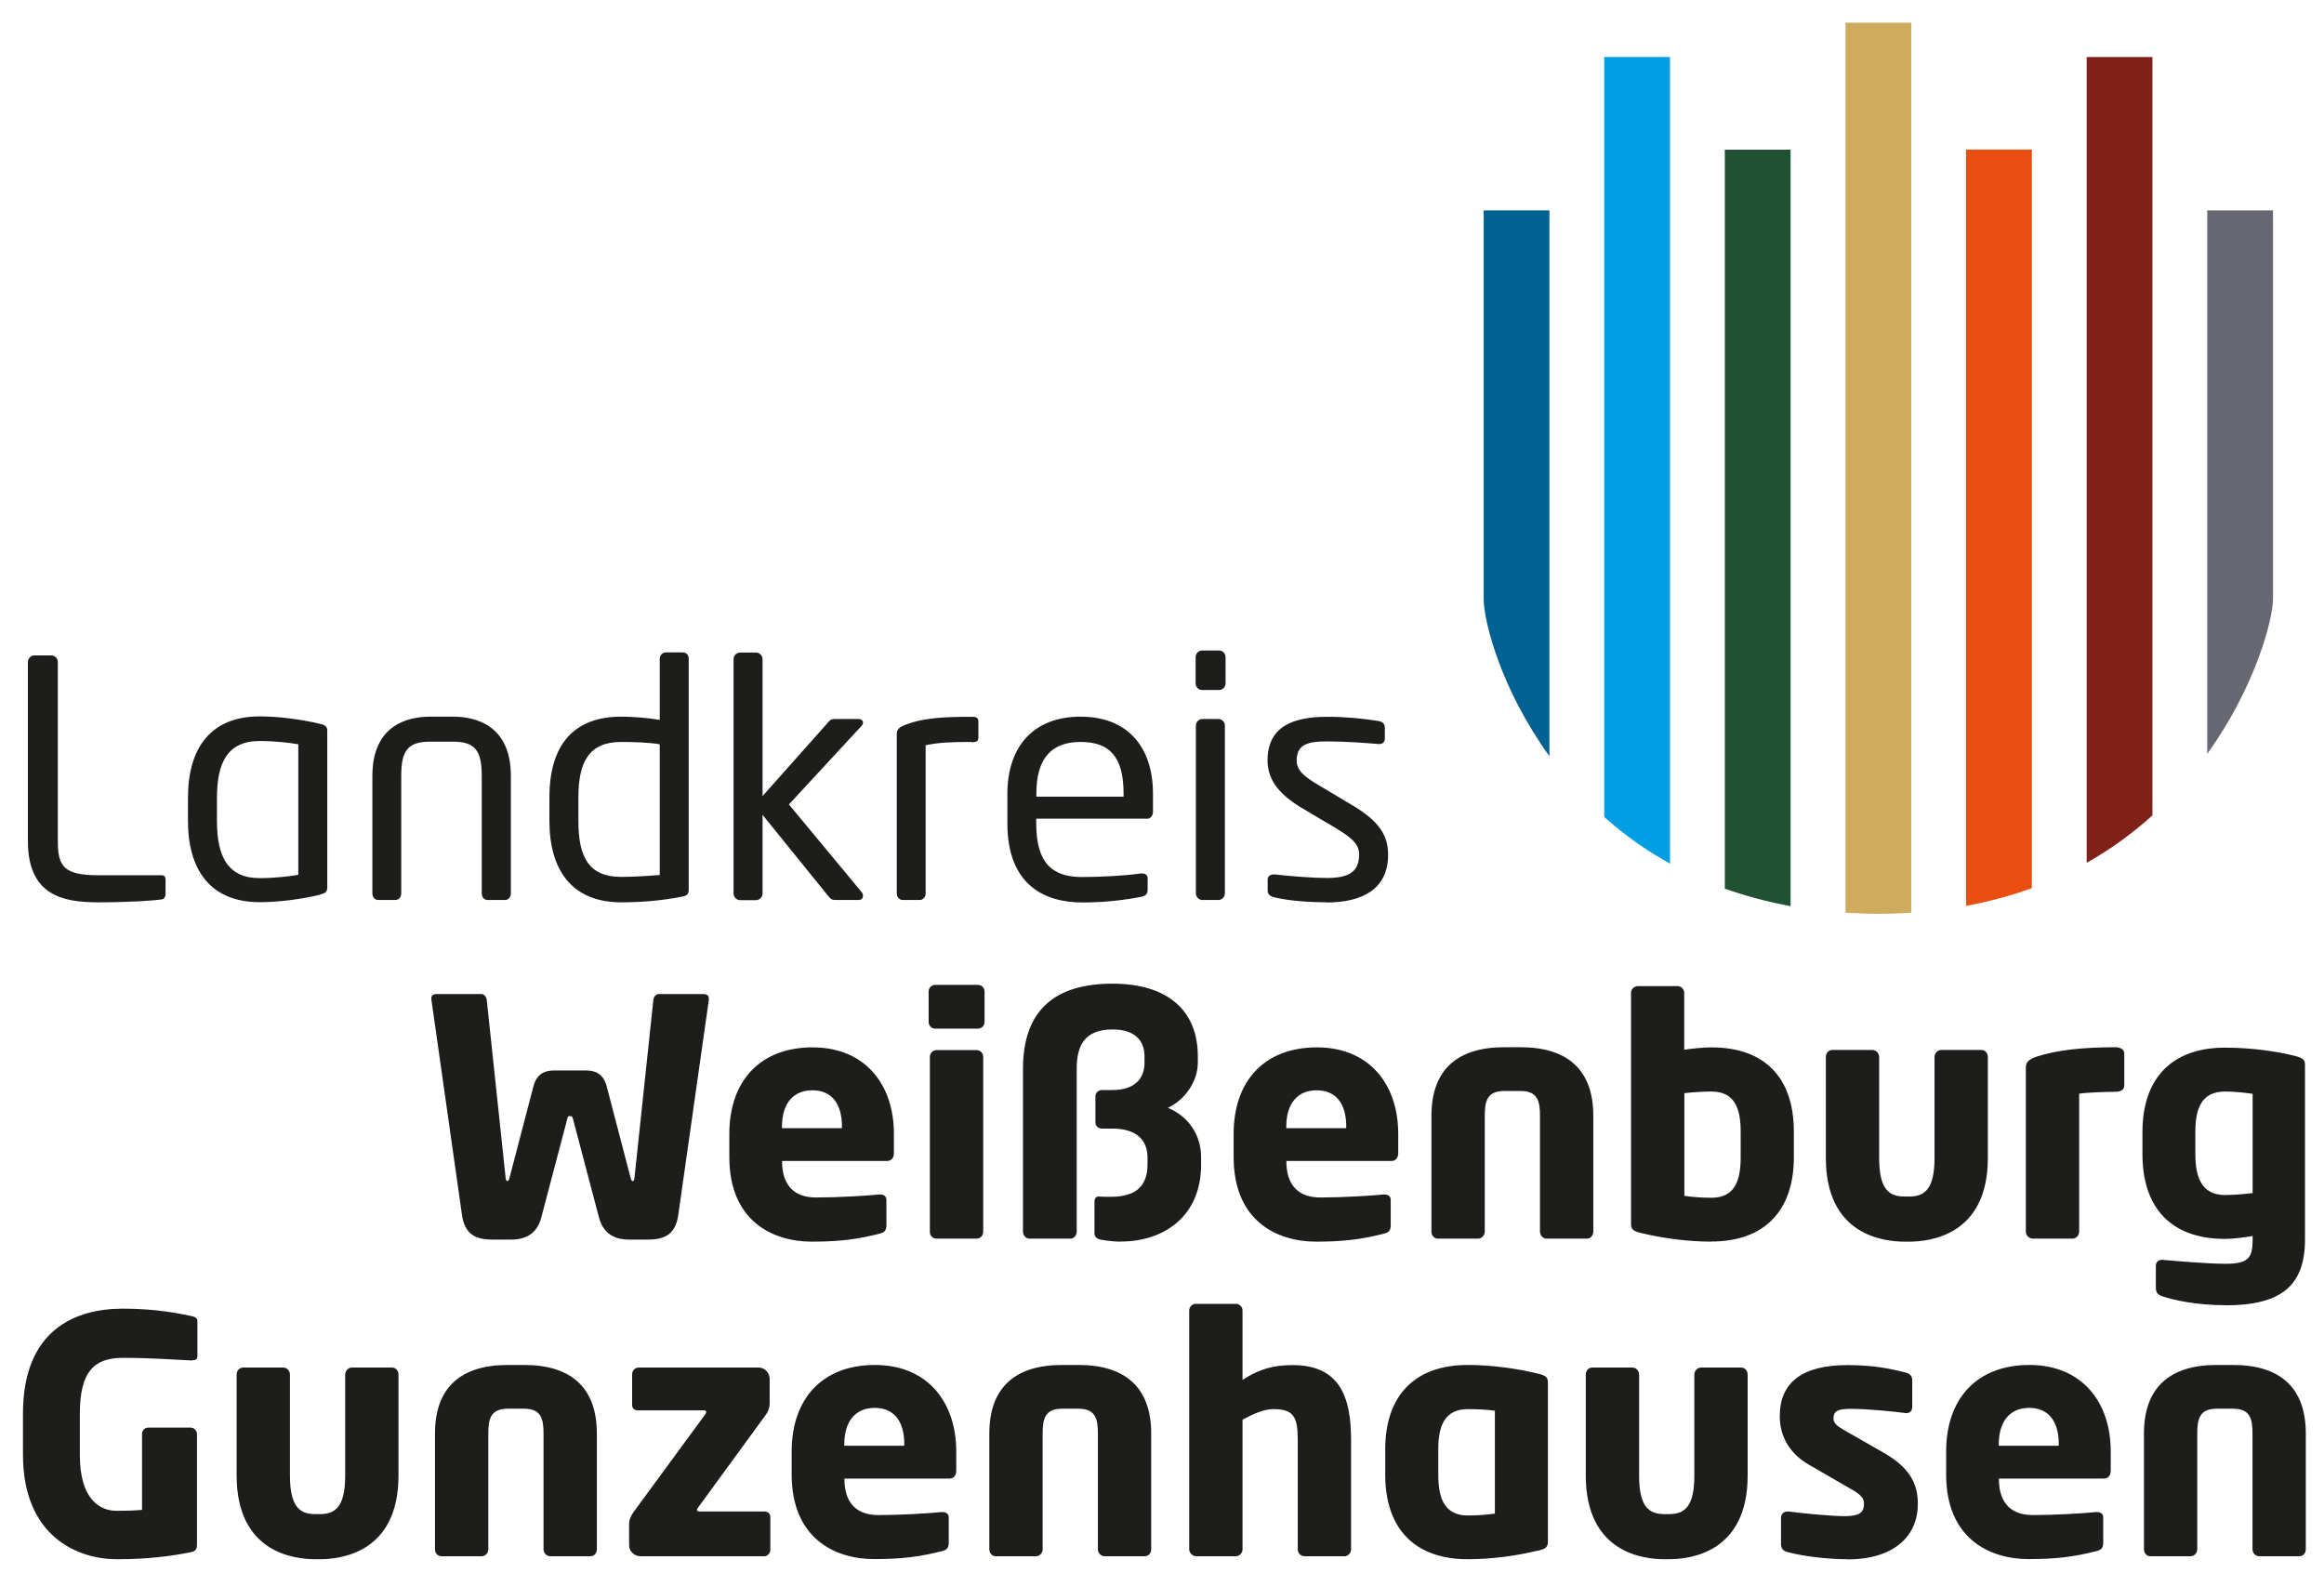
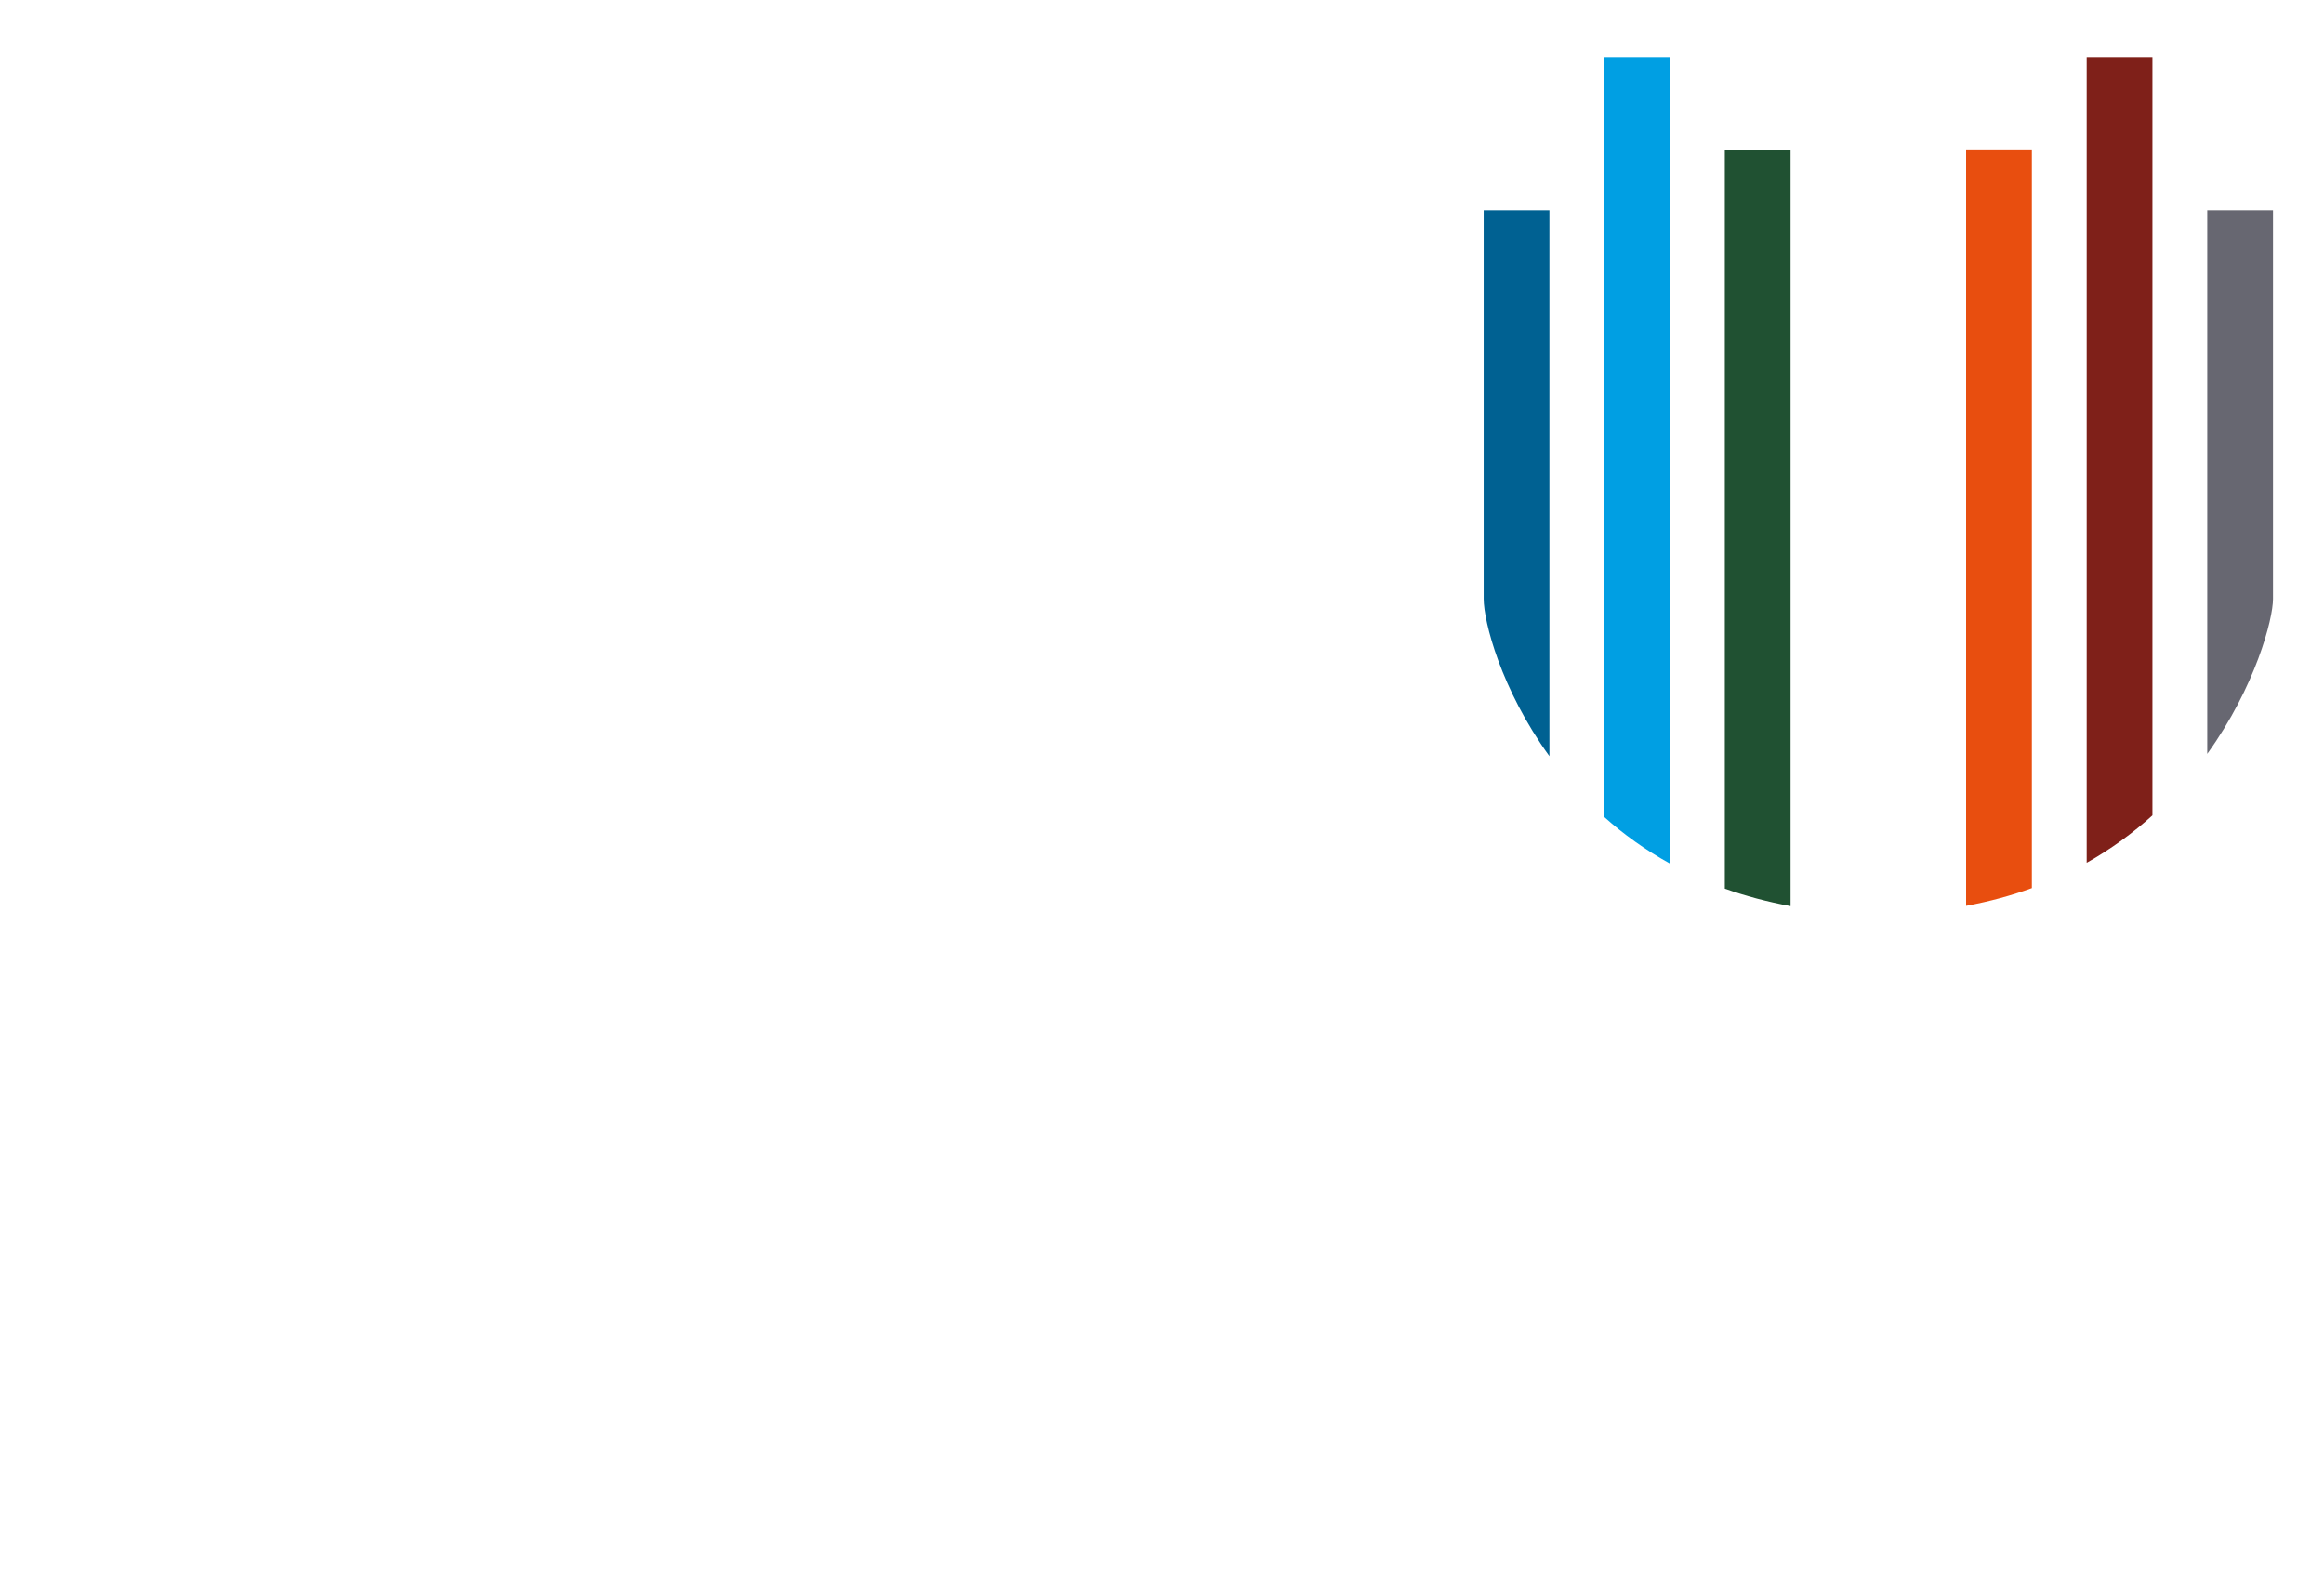
<svg xmlns="http://www.w3.org/2000/svg" width="170" height="116" version="1.1" viewBox="0 0 170 116">
-   <path d="M11.87,65.78c-.63.1-2.43.22-4.7.22-2.58,0-5.13-.51-5.13-4.48v-13.1c0-.26.22-.48.48-.48h1.23c.26,0,.48.22.48.48v13.1c0,1.83.41,2.5,2.96,2.5h4.65c.17,0,.27.12.27.29v1.13c0,.14-.1.31-.24.34ZM23.43,65.44c-1.28.31-2.96.55-4.43.55-3.59,0-5.25-2.34-5.25-5.95v-1.69c0-3.61,1.64-5.95,5.25-5.95,1.44,0,3.15.24,4.43.55.43.1.51.22.51.55v11.37c0,.31-.07.46-.51.55ZM21.82,54.44c-.65-.12-1.81-.24-2.82-.24-2.38,0-3.13,1.61-3.13,4.17v1.69c0,2.53.75,4.17,3.13,4.17,1.01,0,2.14-.12,2.82-.24v-9.54ZM36.92,65.83h-1.25c-.26,0-.43-.22-.43-.48v-8.6c0-1.81-.46-2.5-2.09-2.5h-1.71c-1.64,0-2.09.7-2.09,2.5v8.6c0,.26-.17.48-.43.48h-1.25c-.27,0-.43-.22-.43-.48v-8.6c0-3.71,2.58-4.33,4.21-4.33h1.71c1.64,0,4.21.63,4.21,4.33v8.6c0,.26-.17.48-.43.48ZM49.87,65.59c-1.49.29-2.96.41-4.43.41-3.59,0-5.25-2.34-5.25-5.95v-1.73c0-3.78,1.73-5.9,5.25-5.9.75,0,1.88.07,2.82.24v-4.48c0-.24.19-.46.46-.46h1.23c.24,0,.43.19.43.46v16.86c0,.31-.07.48-.51.55ZM48.26,54.44c-.79-.14-2.05-.17-2.82-.17-2.36,0-3.13,1.47-3.13,4.05v1.73c0,2.63.75,4.09,3.13,4.09.82,0,2-.07,2.82-.14v-9.56ZM62.85,65.83h-1.73c-.27,0-.36-.07-.55-.31l-4.79-5.92v5.76c0,.26-.22.48-.48.48h-1.16c-.26,0-.48-.22-.48-.48v-17.15c0-.26.22-.48.48-.48h1.16c.26,0,.48.22.48.48v10.02l4.82-5.42c.14-.17.24-.22.48-.22h1.69c.24,0,.36.12.36.26,0,.1-.05.19-.12.26l-5.3,5.73,5.35,6.45s.07.14.07.22c0,.17-.1.31-.27.31ZM71.06,54.27c-1.64,0-2.43.05-3.35.24v10.84c0,.24-.17.48-.43.48h-1.25c-.24,0-.43-.22-.43-.48v-11.7c0-.26.17-.43.43-.55,1.37-.6,3.03-.67,5.03-.67.31,0,.51.02.51.36v1.11c0,.26-.05.39-.51.39ZM83.87,59.88h-8.07v.34c0,2.87,1.13,3.93,3.35,3.93,1.4,0,3.18-.1,4.29-.26h.12c.19,0,.39.1.39.34v.82c0,.31-.1.48-.48.55-1.37.26-2.7.41-4.31.41-2.77,0-5.47-1.3-5.47-5.78v-2.17c0-3.44,1.9-5.64,5.35-5.64s5.3,2.22,5.3,5.64v1.3c0,.31-.17.53-.46.53ZM82.19,58.05c0-2.72-1.04-3.78-3.15-3.78s-3.23,1.18-3.23,3.78v.22h6.38v-.22ZM89.17,50.47h-1.23c-.27,0-.48-.22-.48-.48v-1.93c0-.26.22-.48.48-.48h1.23c.26,0,.48.22.48.48v1.93c0,.26-.22.48-.48.48ZM89.12,65.83h-1.16c-.26,0-.48-.22-.48-.48v-12.28c0-.26.22-.48.48-.48h1.16c.26,0,.48.22.48.48v12.28c0,.26-.22.48-.48.48ZM97.04,66c-.89,0-2.62-.07-3.8-.36-.31-.07-.51-.22-.51-.48v-.84c0-.22.19-.36.43-.36h.1c1.16.14,2.91.26,3.78.26,1.57,0,2.38-.41,2.38-1.71,0-.72-.43-1.18-1.81-2l-2.43-1.44c-1.47-.89-2.46-1.93-2.46-3.44,0-2.5,1.88-3.2,4.36-3.2,1.35,0,2.62.12,3.76.31.31.05.46.22.46.48v.79c0,.29-.17.41-.41.41h-.07c-.84-.07-2.38-.19-3.73-.19s-2.24.17-2.24,1.4c0,.72.55,1.18,1.66,1.83l2.38,1.42c2,1.18,2.65,2.22,2.65,3.64,0,2.46-1.81,3.49-4.5,3.49ZM14.07,99.51h-.07c-1.16-.05-2.96-.19-5.01-.19s-3.15.94-3.15,4.09v3.01c0,3.32,1.52,4.09,2.7,4.09.67,0,1.28-.02,1.85-.07v-5.54c0-.27.19-.48.46-.48h3.08c.27,0,.48.22.48.48v8.09c0,.34-.12.48-.48.55-1.3.26-2.99.51-5.39.51-2.75,0-6.86-1.57-6.86-7.66v-2.99c0-6.14,3.83-7.68,7.32-7.68,2.41,0,4.14.36,5.03.55.24.05.41.14.41.36v2.55c0,.27-.14.31-.36.31ZM23.41,114.05h-.34c-1.52,0-5.76-.46-5.76-6.12v-7.39c0-.26.19-.51.46-.51h2.96c.26,0,.48.24.48.51v7.39c0,2.29.72,2.82,1.85,2.82h.34c1.13,0,1.85-.53,1.85-2.82v-7.39c0-.26.22-.51.48-.51h2.96c.27,0,.46.24.46.51v7.39c0,5.66-4.24,6.12-5.76,6.12ZM43.2,113.83h-2.96c-.26,0-.48-.24-.48-.5v-8.48c0-1.06-.17-1.81-1.42-1.81h-1.2c-1.25,0-1.42.75-1.42,1.81v8.48c0,.26-.22.5-.48.5h-2.96c-.27,0-.46-.24-.46-.5v-8.48c0-3.32,1.85-5.01,5.32-5.01h1.2c3.47,0,5.32,1.69,5.32,5.01v8.48c0,.26-.19.5-.46.5ZM55.87,113.83h-9.03c-.43,0-.82-.36-.82-.79v-1.54c0-.34.1-.58.34-.92l5.23-7.13c.05-.07.07-.12.07-.17,0-.07-.07-.12-.17-.12h-4.84c-.24,0-.41-.14-.41-.39v-2.26c0-.26.22-.48.48-.48h8.79c.43,0,.79.39.79.82v1.78c0,.24-.05.53-.27.84l-4.98,6.82c-.05.07-.07.12-.07.17s.07.1.17.1h4.77c.24,0,.43.15.43.39v2.41c0,.27-.22.48-.48.48ZM69.45,108.15h-7.68v.05c0,1.37.58,2.62,2.48,2.62,1.52,0,3.66-.12,4.62-.22h.07c.26,0,.46.12.46.38v1.83c0,.39-.1.55-.51.65-1.54.39-2.84.58-4.94.58-2.91,0-6.04-1.54-6.04-6.19v-1.68c0-3.88,2.26-6.33,6.09-6.33s5.95,2.7,5.95,6.33v1.4c0,.36-.19.58-.51.58ZM66.15,105.65c0-1.78-.82-2.67-2.17-2.67s-2.22.92-2.22,2.67v.1h4.38v-.1ZM83.75,113.83h-2.96c-.26,0-.48-.24-.48-.5v-8.48c0-1.06-.17-1.81-1.42-1.81h-1.2c-1.25,0-1.42.75-1.42,1.81v8.48c0,.26-.22.5-.48.5h-2.96c-.27,0-.46-.24-.46-.5v-8.48c0-3.32,1.85-5.01,5.32-5.01h1.2c3.47,0,5.32,1.69,5.32,5.01v8.48c0,.26-.19.5-.46.5ZM98.32,113.83h-2.91c-.26,0-.48-.24-.48-.5v-8.02c0-1.68-.31-2.24-1.78-2.24-.7,0-1.45.34-2.26.77v9.49c0,.26-.22.5-.48.5h-2.91c-.27,0-.51-.24-.51-.5v-17.48c0-.26.22-.48.48-.48h2.94c.26,0,.48.22.48.48v5.08c1.23-.79,2.24-1.08,3.68-1.08,3.49,0,4.26,2.43,4.26,5.47v8.02c0,.26-.24.5-.51.5ZM112.48,113.42c-1.37.34-3.25.63-5.11.63-3.9,0-6.04-2.26-6.04-6.17v-1.88c0-3.9,2.14-6.16,6.04-6.16,1.85,0,3.73.29,5.11.63.65.14.75.31.75.7v11.56c0,.39-.1.56-.75.7ZM109.35,103.19c-.46-.07-1.18-.12-1.97-.12-1.71,0-2.17,1.23-2.17,2.94v1.88c0,1.71.46,2.96,2.17,2.96.79,0,1.52-.07,1.97-.14v-7.51ZM122.09,114.05h-.34c-1.52,0-5.75-.46-5.75-6.12v-7.39c0-.26.19-.51.46-.51h2.96c.26,0,.48.24.48.51v7.39c0,2.29.72,2.82,1.85,2.82h.34c1.13,0,1.85-.53,1.85-2.82v-7.39c0-.26.22-.51.48-.51h2.96c.26,0,.46.24.46.51v7.39c0,5.66-4.24,6.12-5.75,6.12ZM135.12,114.05c-1.32,0-3.15-.19-4.38-.53-.29-.07-.46-.26-.46-.55v-1.95c0-.24.17-.46.46-.46h.1c1.3.17,3.32.34,4.09.34,1.16,0,1.42-.31,1.42-.94,0-.36-.22-.63-.89-1.01l-3.13-1.81c-1.35-.77-2.14-2-2.14-3.56,0-2.43,1.61-3.73,4.94-3.73,1.9,0,3.06.24,4.29.55.29.07.46.27.46.55v1.95c0,.29-.17.46-.41.46h-.07c-.7-.1-2.77-.31-4-.31-.94,0-1.28.14-1.28.7,0,.36.26.55.75.84l2.99,1.71c2,1.16,2.43,2.41,2.43,3.71,0,2.26-1.64,4.05-5.15,4.05ZM153.9,108.15h-7.68v.05c0,1.37.58,2.62,2.48,2.62,1.52,0,3.66-.12,4.62-.22h.07c.26,0,.46.12.46.38v1.83c0,.39-.1.55-.51.65-1.54.39-2.84.58-4.94.58-2.91,0-6.04-1.54-6.04-6.19v-1.68c0-3.88,2.26-6.33,6.09-6.33s5.95,2.7,5.95,6.33v1.4c0,.36-.19.58-.51.58ZM150.6,105.65c0-1.78-.82-2.67-2.17-2.67s-2.22.92-2.22,2.67v.1h4.38v-.1ZM168.21,113.83h-2.96c-.26,0-.48-.24-.48-.5v-8.48c0-1.06-.17-1.81-1.42-1.81h-1.2c-1.25,0-1.42.75-1.42,1.81v8.48c0,.26-.22.5-.48.5h-2.96c-.27,0-.46-.24-.46-.5v-8.48c0-3.32,1.85-5.01,5.32-5.01h1.2c3.47,0,5.32,1.69,5.32,5.01v8.48c0,.26-.19.5-.46.5ZM51.86,73.07l-2.24,15.77c-.19,1.4-.94,1.83-2.22,1.83h-1.37c-1.06,0-1.9-.41-2.22-1.64l-1.9-7.2c-.05-.19-.1-.19-.22-.19s-.14,0-.19.19l-1.9,7.2c-.31,1.23-1.16,1.64-2.22,1.64h-1.37c-1.28,0-2.02-.43-2.22-1.83l-2.24-15.77v-.05c0-.24.19-.31.39-.31h3.28c.19,0,.36.19.39.46l1.37,12.91c.02.22.05.31.14.31.07,0,.12-.1.17-.31l1.73-6.62c.24-.92.84-1.16,1.49-1.16h2.38c.65,0,1.25.24,1.49,1.16l1.73,6.62c.05.22.1.31.17.31.1,0,.12-.1.14-.31l1.37-12.91c.02-.26.19-.46.39-.46h3.28c.19,0,.39.07.39.31v.05ZM64.89,84.92h-7.68v.05c0,1.37.58,2.62,2.48,2.62,1.52,0,3.66-.12,4.62-.22h.07c.26,0,.46.12.46.39v1.83c0,.39-.1.55-.51.65-1.54.39-2.84.58-4.94.58-2.91,0-6.04-1.54-6.04-6.19v-1.69c0-3.88,2.26-6.33,6.09-6.33s5.95,2.7,5.95,6.33v1.4c0,.36-.19.58-.51.58ZM61.59,82.42c0-1.78-.82-2.67-2.17-2.67s-2.22.91-2.22,2.67v.1h4.38v-.1ZM71.54,75.24h-3.13c-.26,0-.48-.22-.48-.48v-2.24c0-.27.22-.48.48-.48h3.13c.27,0,.48.22.48.48v2.24c0,.26-.22.48-.48.48ZM71.44,90.6h-2.94c-.27,0-.48-.22-.48-.48v-12.83c0-.26.22-.48.48-.48h2.94c.26,0,.48.22.48.48v12.83c0,.26-.22.48-.48.48ZM82.01,90.82c-.41,0-.96-.05-1.47-.14-.26-.05-.48-.19-.48-.46v-2.31c0-.17.07-.39.27-.39h.02c.29.02.6.02.89.02,1.47,0,2.7-.48,2.7-2.36v-.51c0-1.23-.75-2.12-2.58-2.12h-.75c-.27,0-.48-.19-.48-.46v-1.9c0-.26.22-.46.48-.46h.75c1.78,0,2.36-.96,2.36-2v-.46c0-1.11-.65-1.97-2.34-1.97-2.09,0-2.62,1.23-2.62,2.89v11.9c0,.26-.19.51-.46.51h-2.99c-.27,0-.48-.24-.48-.51v-11.9c0-4.26,2.29-6.24,6.55-6.24,4,0,6.24,1.93,6.24,5.32v.46c0,1.47-1.06,2.79-2.19,3.3,1.54.65,2.43,2,2.43,3.64v.51c0,3.83-2.77,5.63-5.85,5.63ZM101.78,84.92h-7.68v.05c0,1.37.58,2.62,2.48,2.62,1.52,0,3.66-.12,4.62-.22h.07c.26,0,.46.12.46.39v1.83c0,.39-.1.55-.51.65-1.54.39-2.84.58-4.94.58-2.91,0-6.04-1.54-6.04-6.19v-1.69c0-3.88,2.26-6.33,6.09-6.33s5.95,2.7,5.95,6.33v1.4c0,.36-.19.58-.51.58ZM98.48,82.42c0-1.78-.82-2.67-2.17-2.67s-2.22.91-2.22,2.67v.1h4.38v-.1ZM116.09,90.6h-2.96c-.26,0-.48-.24-.48-.51v-8.48c0-1.06-.17-1.81-1.42-1.81h-1.2c-1.25,0-1.42.75-1.42,1.81v8.48c0,.26-.22.51-.48.51h-2.96c-.26,0-.46-.24-.46-.51v-8.48c0-3.32,1.85-5.01,5.32-5.01h1.2c3.47,0,5.32,1.69,5.32,5.01v8.48c0,.26-.19.51-.46.51ZM125.19,90.82c-1.85,0-3.76-.29-5.13-.63-.65-.14-.75-.31-.75-.7v-16.88c0-.26.24-.48.5-.48h2.91c.26,0,.48.22.48.48v4.17c.7-.1,1.49-.17,1.98-.17,4.07,0,6.04,2.38,6.04,6.16v1.88c0,3.9-2.14,6.16-6.04,6.16ZM127.33,82.78c0-1.69-.43-2.94-2.14-2.94-.58,0-1.4.05-1.98.12v7.51c.46.07,1.18.14,1.98.14,1.71,0,2.14-1.25,2.14-2.96v-1.88ZM139.66,90.82h-.34c-1.52,0-5.76-.46-5.76-6.12v-7.39c0-.27.19-.51.46-.51h2.96c.26,0,.48.24.48.51v7.39c0,2.29.72,2.82,1.85,2.82h.34c1.13,0,1.86-.53,1.86-2.82v-7.39c0-.27.22-.51.48-.51h2.96c.26,0,.46.24.46.51v7.39c0,5.66-4.24,6.12-5.76,6.12ZM154.74,79.86c-.7,0-2.14.05-2.65.14v10.09c0,.26-.22.51-.48.51h-2.91c-.27,0-.51-.24-.51-.51v-12.02c0-.34.19-.58.75-.77,1.54-.51,3.51-.7,5.8-.7.29,0,.65.12.65.46v2.34c0,.26-.19.46-.65.46ZM162.78,95.47c-2.07,0-3.73-.36-4.6-.65-.34-.12-.48-.26-.48-.63v-1.61c0-.24.17-.43.43-.43h.05c1.08.1,3.44.29,4.6.29,1.66,0,2-.39,2-1.78v-.26c-.43.1-1.47.22-2.02.22-4.07,0-6.04-2.41-6.04-6.19v-1.64c0-3.9,2.14-6.16,6.04-6.16,1.85,0,3.76.26,5.1.6.63.17.75.29.75.67v12.76c0,3.47-1.85,4.82-5.83,4.82ZM164.78,80.01c-.46-.07-1.23-.17-2.02-.17-1.71,0-2.17,1.23-2.17,2.94v1.64c0,1.69.46,2.99,2.17,2.99.58,0,1.44-.07,2.02-.14v-7.25Z" style="fill: #1d1d1b;" />
  <path d="M143.82,66.26c1.72-.32,3.33-.76,4.81-1.3V10.94h-4.81v55.32Z" style="fill: #e84e0f;" />
  <path d="M117.35,59.76c1.4,1.25,3,2.41,4.81,3.41V4.17h-4.81v55.59Z" style="fill: #009fe3;" />
-   <path d="M137.4,66.84c.83,0,1.62-.03,2.41-.08V1.66h-4.81v65.1c.78.05,1.58.08,2.4.08Z" style="fill: #ceab5d;" />
  <path d="M161.46,55.14c3.55-4.94,4.81-9.88,4.81-11.33V15.39h-4.81v39.74Z" style="fill: #676771;" />
  <path d="M152.64,63.11c1.82-1.03,3.41-2.2,4.81-3.47V4.17h-4.81v58.93Z" style="fill: #7f2019;" />
  <path d="M113.34,15.39h-4.81v28.41c0,1.65,1.26,6.61,4.81,11.51V15.39Z" style="fill: #006192;" />
-   <path d="M126.17,65c1.49.53,3.09.96,4.81,1.28V10.95h-4.81v54.05Z" style="fill: #205132;" />
+   <path d="M126.17,65c1.49.53,3.09.96,4.81,1.28V10.95h-4.81Z" style="fill: #205132;" />
</svg>